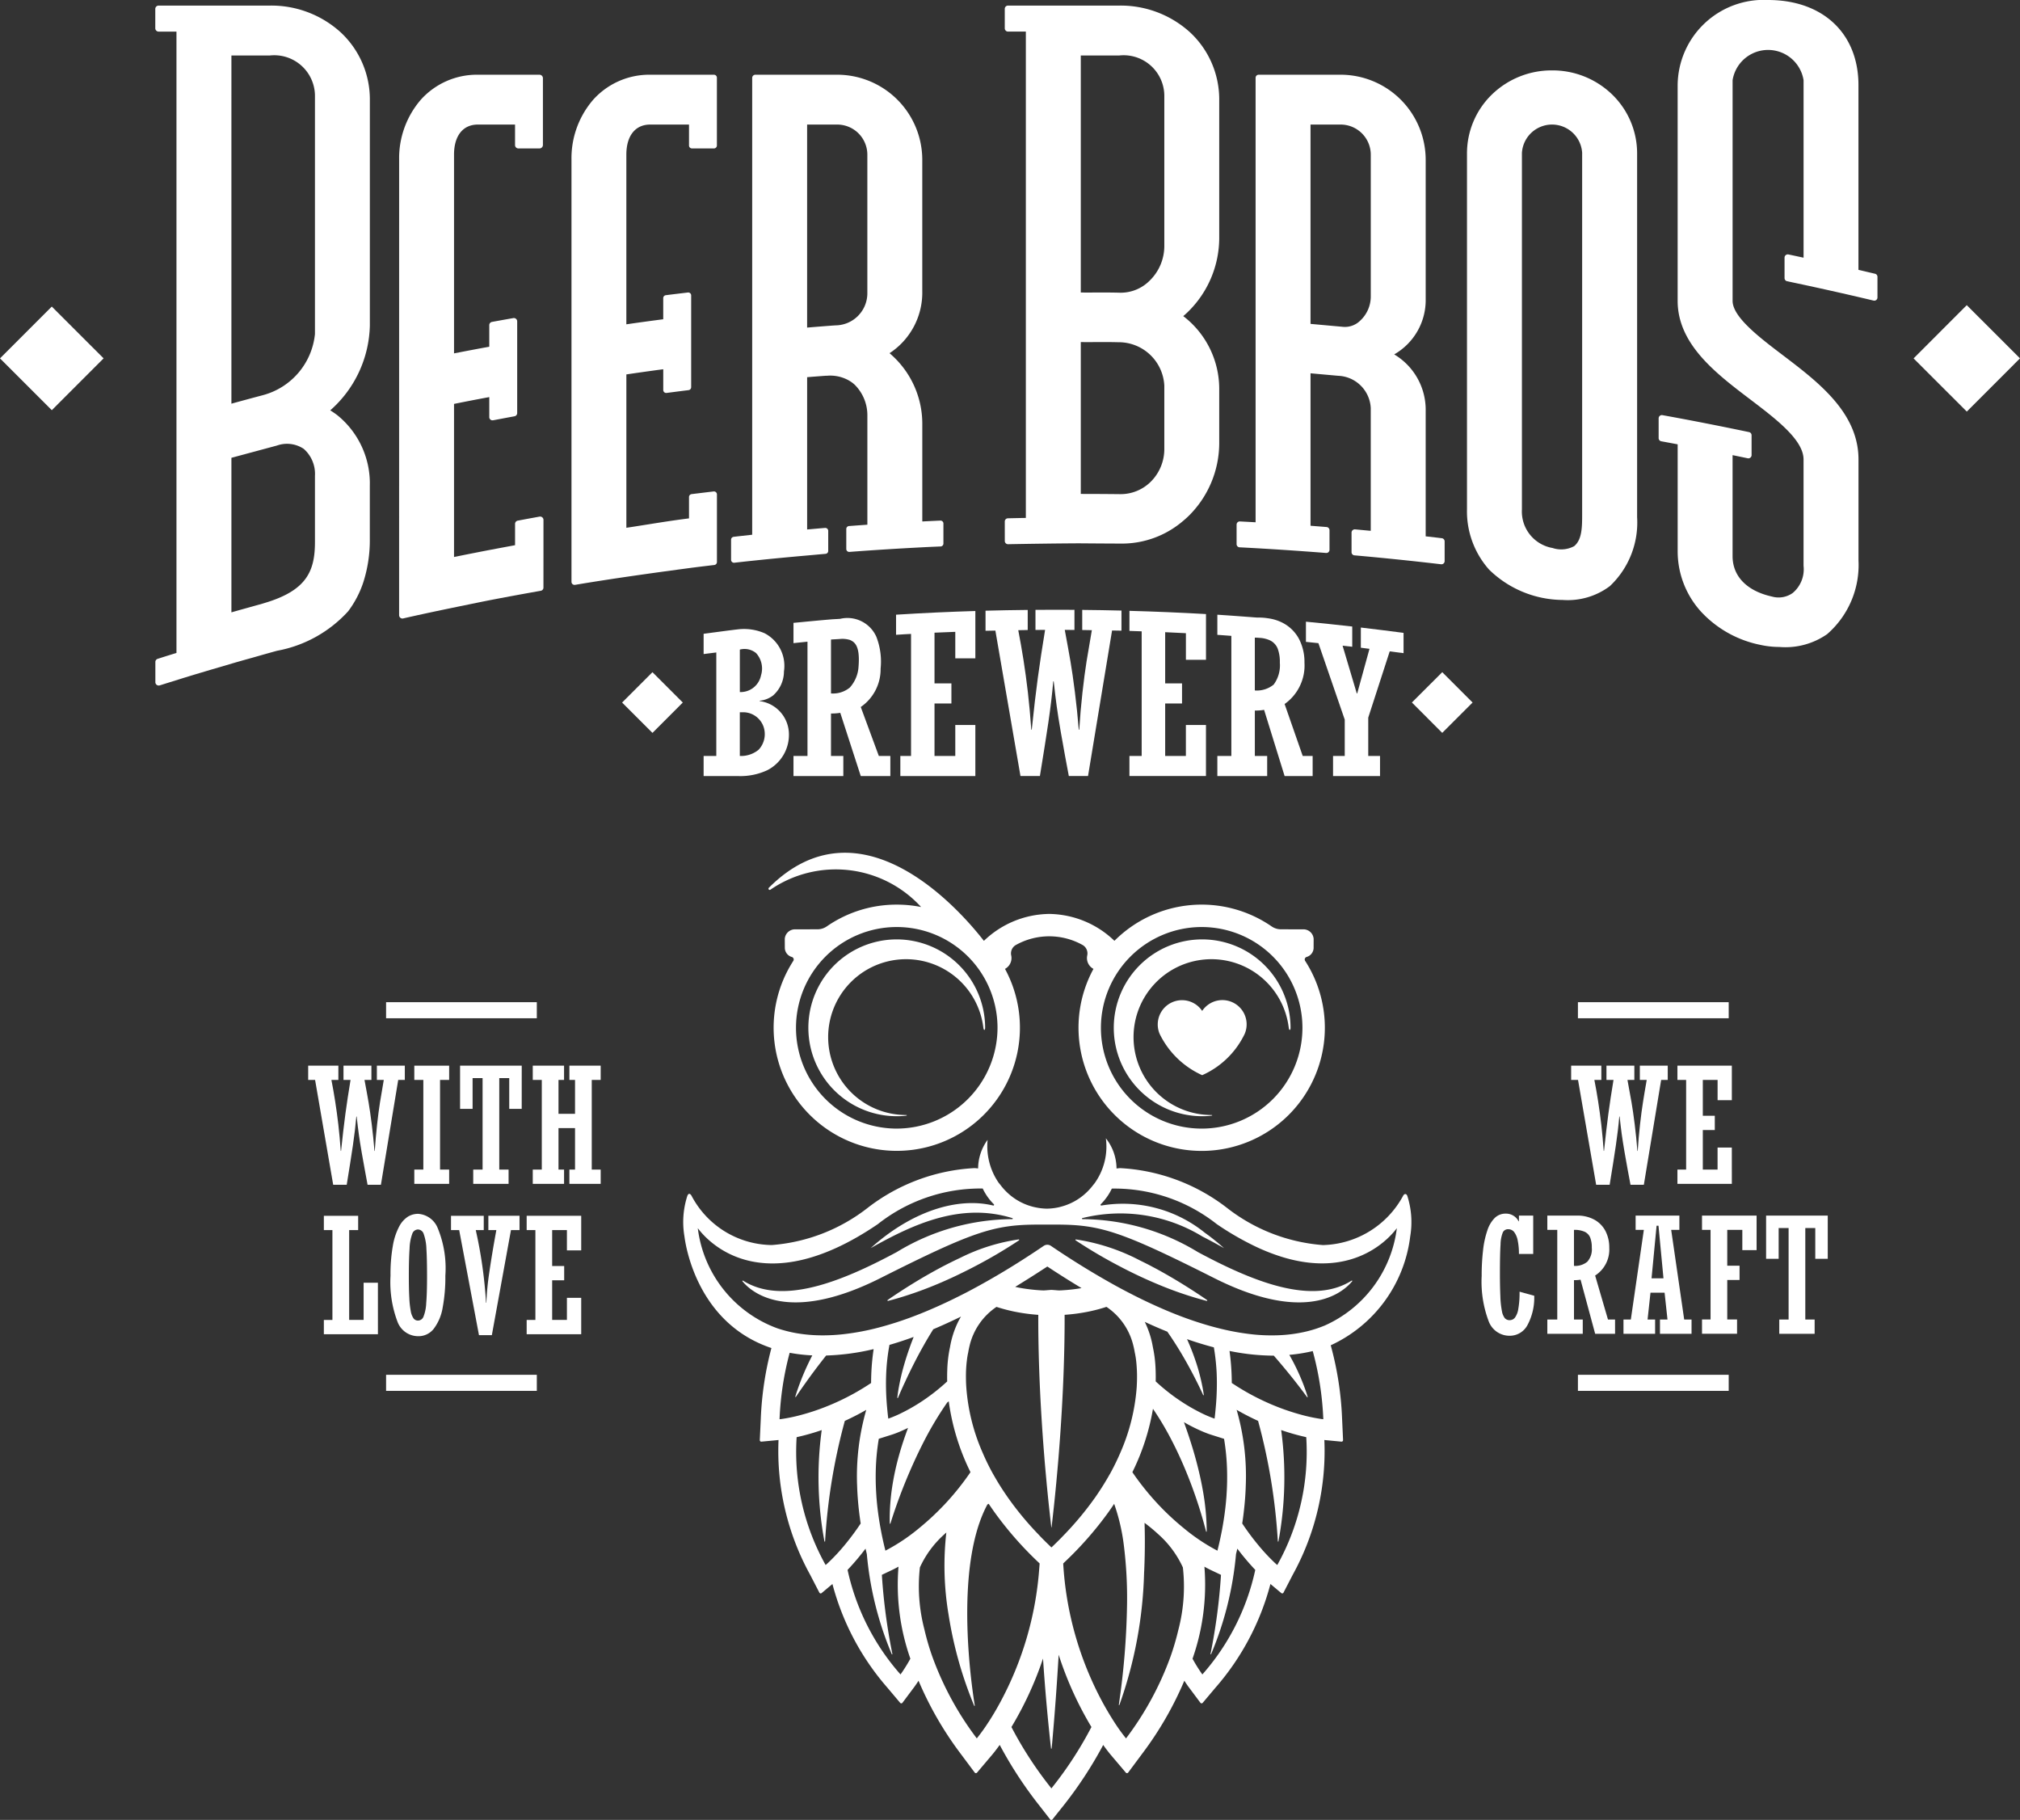
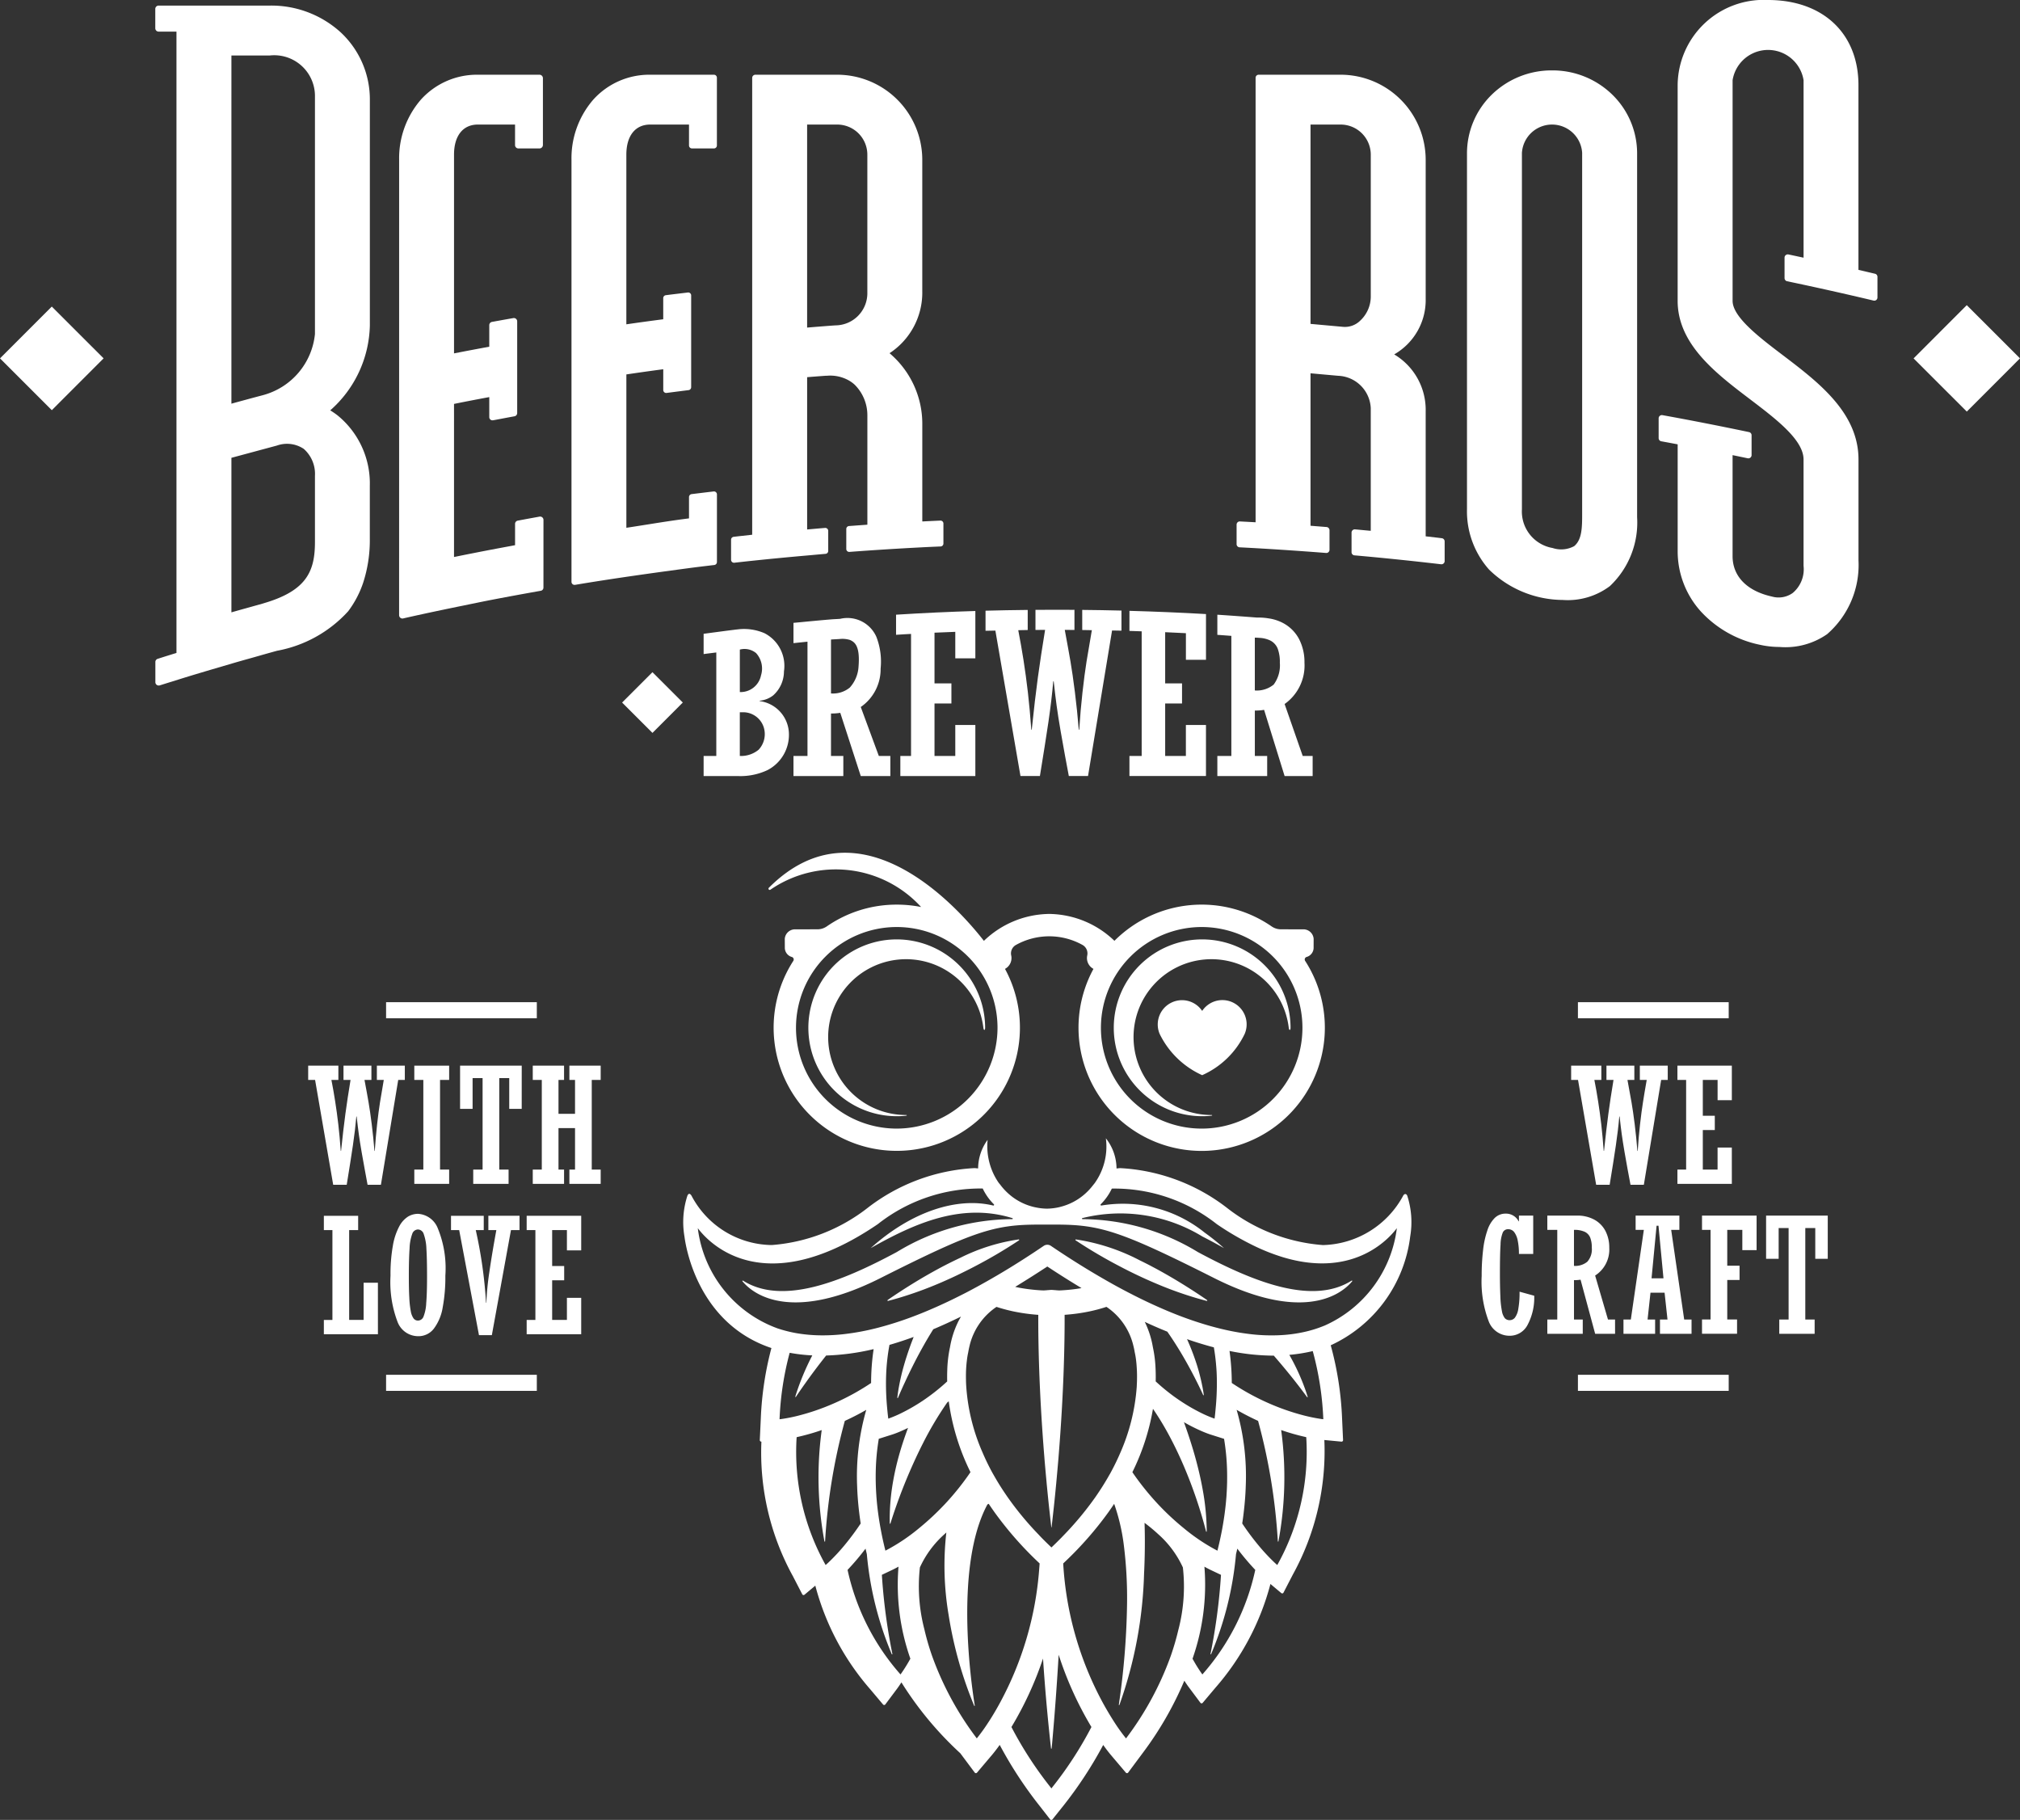
<svg xmlns="http://www.w3.org/2000/svg" viewBox="0 0 99.073 89.241">
  <rect x="0" y="0" width="99.073" height="89.241" fill="#333333" stroke="none" />
  <defs>
    <style>.cls-1{fill:#fff;}</style>
  </defs>
  <title>logoBBB</title>
  <g id="Слой_2" data-name="Слой 2">
    <g id="Header">
      <g id="Logo_BBB" data-name="Logo BBB">
        <path class="cls-1" d="M19.855,52.955h-.324l-.849,5.142h-.654c-.056-.303-.103-.558-.141-.764q-.059-.308-.149-.832c-.061-.349-.107-.646-.14-.889q-.051-.366-.104-.862H17.477q-.054.639-.169,1.42-.115.779-.303,1.927h-.663l-.888-5.142h-.339v-.699h1.481v.699H16.254c.067.338.129.688.184,1.047.058.359.108.737.155,1.135s.085.832.119,1.299h.016q.112-1.069.213-1.821c.068-.503.152-1.055.252-1.66h-.346v-.699h1.369v.699h-.339c.086.452.151.819.2,1.102s.101.64.155,1.07q.08.644.134,1.309h.016q.043-.666.113-1.299.071-.632.142-1.08.071-.449.186-1.102h-.339v-.699H19.855Z" />
        <path class="cls-1" d="M22.029,58.051h-1.709v-.7H20.763V52.955h-.443v-.699h1.709v.699H21.582v4.396h.447Z" />
        <path class="cls-1" d="M25.588,54.375H24.976V52.866h-.489v4.485h.457v.7H23.21v-.7h.459V52.866H23.179v1.509H22.565V52.256h3.024Z" />
        <path class="cls-1" d="M29.461,58.051h-1.535v-.7h.277V55.316h-.811v2.035h.273v.7h-1.535v-.7h.443V52.955h-.443v-.699h1.535v.699h-.273v1.661h.811V52.955h-.277v-.699h1.535v.699h-.438v4.396h.438Z" />
        <path class="cls-1" d="M18.536,65.425h-2.652v-.701h.42V60.318h-.42v-.701h1.682v.701H17.125v4.405h.709v-1.823h.701Z" />
        <path class="cls-1" d="M21.843,62.554a8.076,8.076,0,0,1-.132,1.564,2.358,2.358,0,0,1-.433,1.034.947.947,0,0,1-.776.369,1.082,1.082,0,0,1-1.005-.705,5.492,5.492,0,0,1-.344-2.262,7.963,7.963,0,0,1,.116-1.472,3.113,3.113,0,0,1,.312-.944,1.279,1.279,0,0,1,.429-.48.956.956,0,0,1,.492-.137,1.112,1.112,0,0,1,.958.68A5.166,5.166,0,0,1,21.843,62.554Zm-.898.038q0-.878-.032-1.364a2.377,2.377,0,0,0-.13-.713.309.309,0,0,0-.281-.227.304.304,0,0,0-.281.209,2.303,2.303,0,0,0-.133.722q-.036.51-.036,1.366c0,.417.007.767.023,1.051a4.63,4.63,0,0,0,.073.664.87.87,0,0,0,.134.347.267.267,0,0,0,.22.108.294.294,0,0,0,.268-.191,2.03,2.03,0,0,0,.134-.661Q20.945,63.432,20.945,62.592Z" />
        <path class="cls-1" d="M25.481,60.318h-.42L24.123,65.471h-.631l-.971-5.153h-.401v-.701h1.606v.701h-.392a22.258,22.258,0,0,1,.504,3.561h.016a13.336,13.336,0,0,1,.145-1.489q.13-.901.345-2.073h-.392v-.701H25.481Z" />
        <path class="cls-1" d="M28.506,65.425H25.831v-.701h.428V60.318h-.428v-.701H28.506v1.696h-.701v-.995h-.724v1.762h.59v.7h-.59v1.943h.724V63.64h.701Z" />
        <rect class="cls-1" x="18.936" y="49.143" width="7.393" height="0.788" />
        <rect class="cls-1" x="18.936" y="67.414" width="7.393" height="0.788" />
        <path class="cls-1" d="M81.796,52.955h-.323l-.849,5.142h-.654c-.056-.303-.105-.558-.143-.764s-.087-.483-.148-.832c-.06-.349-.106-.646-.14-.889-.033-.244-.068-.531-.103-.862h-.017q-.053.639-.168,1.42-.115.779-.304,1.927h-.662l-.889-5.142h-.338v-.699h1.481v.699h-.342c.067.338.128.688.184,1.047s.108.737.155,1.135q.068.598.119,1.299h.016q.112-1.069.213-1.821c.068-.503.151-1.055.252-1.66h-.346v-.699h1.368v.699h-.338c.084.452.151.819.2,1.102s.101.64.155,1.07c.053.429.098.865.133,1.309h.016q.042-.666.113-1.299.071-.632.143-1.08.069-.449.185-1.102H80.427v-.699h1.369Z" />
        <path class="cls-1" d="M84.94,58.051H82.271v-.7h.427V52.955h-.427v-.699h2.669v1.692h-.699v-.993H83.516v1.757h.588V55.413H83.516v1.938h.724V56.271h.699Z" />
        <path class="cls-1" d="M75.248,63.537a2.843,2.843,0,0,1-.324,1.425.983.983,0,0,1-.891.538,1.089,1.089,0,0,1-1.026-.73,5.491,5.491,0,0,1-.337-2.201,10.713,10.713,0,0,1,.068-1.256,4.447,4.447,0,0,1,.21-.975,1.521,1.521,0,0,1,.365-.617.754.754,0,0,1,.538-.21.694.694,0,0,1,.631.376h.016v-.28h.7v1.881h-.7a3.164,3.164,0,0,0-.059-.652,1.008,1.008,0,0,0-.172-.417.361.361,0,0,0-.289-.143.281.281,0,0,0-.268.15,1.66,1.66,0,0,0-.114.6q-.031.449-.031,1.438c0,.421.008.789.022,1.105a4.445,4.445,0,0,0,.076.72.794.794,0,0,0,.141.347.311.311,0,0,0,.243.099.325.325,0,0,0,.252-.121.963.963,0,0,0,.167-.428,4.445,4.445,0,0,0,.062-.847Z" />
        <path class="cls-1" d="M79.213,65.403h-.977l-.716-2.653a1.828,1.828,0,0,1-.322.023v1.93h.43v.7H75.89v-.7h.488V60.308h-.488v-.7h1.45a1.718,1.718,0,0,1,.857.2,1.34,1.34,0,0,1,.544.555,1.739,1.739,0,0,1,.187.818,1.513,1.513,0,0,1-.693,1.366l.63,2.157h.347Zm-1.142-4.223a1.302,1.302,0,0,0-.078-.494.539.539,0,0,0-.267-.283,1.191,1.191,0,0,0-.529-.095v1.765a.927.927,0,0,0,.655-.204A.91.91,0,0,0,78.071,61.18Z" />
        <path class="cls-1" d="M82.964,65.403H81.415v-.7h.369l-.143-1.315h-.691l-.143,1.315h.37v.7H79.625v-.7h.361l.638-4.395h-.403v-.7h2.146v.7H81.965l.638,4.395h.361Zm-1.377-2.719-.245-2.581h-.093l-.247,2.581Z" />
        <path class="cls-1" d="M86.154,61.3h-.7v-.992h-.739v1.756H85.318v.7h-.603v1.938H85.196v.7h-1.719v-.7h.419V60.308h-.419v-.7h2.677Z" />
        <path class="cls-1" d="M89.644,61.726h-.612V60.219h-.489v4.484h.458v.7H87.266v-.7h.458V60.219h-.488v1.507h-.616V59.608h3.024Z" />
        <rect class="cls-1" x="77.391" y="49.143" width="7.395" height="0.788" />
        <rect class="cls-1" x="77.391" y="67.414" width="7.395" height="0.788" />
        <path class="cls-1" d="M16.703,1.58A5.053,5.053,0,0,0,13.242.274H7.779a.164.164,0,0,0-.163.164v.948a.164.164,0,0,0,.163.164h.876V32.018c-.292.088-.602.186-.923.289a.16.16,0,0,0-.112.154v.991a.163.163,0,0,0,.164.163A.153.153,0,0,0,7.834,33.608s.651-.203.977-.305c.672-.21,1.361-.413,2.027-.609l.407-.119c.37-.11.745-.216,1.11-.317l.369-.105c.314-.09.616-.174.869-.243a6.233,6.233,0,0,0,3.484-1.937,4.912,4.912,0,0,0,.736-1.402,6.738,6.738,0,0,0,.325-2.147V23.818A4.3,4.3,0,0,0,16.546,20.361c-.113-.086-.229-.166-.349-.239a5.71,5.71,0,0,0,1.943-4.159V4.913A4.491,4.491,0,0,0,16.703,1.58ZM15.447,23.336v3.242c0,1.433-.408,2.383-2.493,2.997-.012.005-.025.008-.037.011-.014.005-.027.01-.041.014-.321.09-.567.158-.793.221-.178.05-.343.095-.522.146-.069.019-.138.04-.211.06V22.449l2.232-.601a1.477,1.477,0,0,1,1.316.163A1.635,1.635,0,0,1,15.447,23.336Zm-2.548-3.96c-.608.161-.955.256-1.439.388l-.11.031V2.72h1.892A1.997,1.997,0,0,1,15.447,4.667V16.382A3.46,3.46,0,0,1,12.899,19.376Z" />
        <path class="cls-1" d="M76.121,3.452a4.199,4.199,0,0,0-2.947,1.181,4.02,4.02,0,0,0-1.224,2.907v17.421a4.302,4.302,0,0,0,1.082,2.968,5.208,5.208,0,0,0,3.609,1.49,3.432,3.432,0,0,0,2.317-.679,4.283,4.283,0,0,0,1.336-3.376V7.54a4.021,4.021,0,0,0-1.225-2.907A4.197,4.197,0,0,0,76.121,3.452ZM77.598,7.502V25.184c0,.656,0,1.277-.394,1.598a1.339,1.339,0,0,1-1.058.089,1.815,1.815,0,0,1-1.502-1.895V7.502a1.48,1.48,0,0,1,2.955,0Z" />
        <path class="cls-1" d="M35.016,3.664H31.89a3.696,3.696,0,0,0-2.794,1.224A4.385,4.385,0,0,0,28.029,7.834V28.53a.154.154,0,0,0,.053.115.149.149,0,0,0,.097.035l.025-.001c1.947-.328,4.042-.614,5.65-.829.279-.037.561-.071.837-.104l.258-.031c.028-.003.055-.006.082-.009a.148.148,0,0,0,.132-.147V24.243a.145.145,0,0,0-.049-.108.143.143,0,0,0-.113-.036c-.322.037-.703.084-1.08.13a.146.146,0,0,0-.128.145v1.045c-.722.091-1.325.186-1.961.288-.351.055-.713.114-1.111.173v-7.52c.526-.078,1.145-.167,1.809-.254v1.018a.147.147,0,0,0,.05.11.143.143,0,0,0,.115.034c.333-.044.687-.089,1.078-.138a.145.145,0,0,0,.126-.143V14.488a.144.144,0,0,0-.163-.145l-.129.016c-.313.037-.635.076-.951.116a.145.145,0,0,0-.127.143v1.037c-.562.073-1.141.151-1.809.248V7.584c0-.925.437-1.476,1.168-1.476h1.905V7.133a.146.146,0,0,0,.146.146h1.075a.146.146,0,0,0,.147-.146V3.81A.146.146,0,0,0,35.016,3.664Z" />
-         <path class="cls-1" d="M58.361,1.58A5.054,5.054,0,0,0,54.901.274H49.439a.159.159,0,0,0-.159.158v.958a.16.16,0,0,0,.159.159h.875V25.397c-.148.002-.582.011-.88.018a.156.156,0,0,0-.153.156c0,.239,0,.74.001.959a.158.158,0,0,0,.156.156h.002c.512-.01,2.276-.04,3.568-.044l.014.001c.638.006,1.957.012,1.962.012a4.609,4.609,0,0,0,3.024-1.096c.085-.07.194-.165.299-.268a5.029,5.029,0,0,0,1.491-3.536V19.049a4.49,4.49,0,0,0-1.764-3.548c.086-.073.163-.143.234-.213a5.075,5.075,0,0,0,1.53-3.614V4.913A4.488,4.488,0,0,0,58.361,1.58ZM54.935,14.353c-.314-.008-.583-.01-.822-.01-.138,0-.267.001-.39.001-.241.001-.47.003-.715-.001V2.72h1.893A1.996,1.996,0,0,1,57.105,4.667v7.408a2.367,2.367,0,0,1-.717,1.685A2.003,2.003,0,0,1,54.935,14.353Zm-.07,2.428a2.24,2.24,0,0,1,2.24,2.13V22.027a2.257,2.257,0,0,1-.678,1.608,2.099,2.099,0,0,1-1.473.596h-.021c-.784-.008-1.275-.01-1.881-.011h-.044V16.773c.258.005.49.003.738.001C54.077,16.773,54.42,16.77,54.865,16.782Z" />
        <path class="cls-1" d="M70.718,26.392l-.197-.024c-.199-.023-.398-.046-.597-.069V20.161a3.164,3.164,0,0,0-1.544-2.783,3.067,3.067,0,0,0,1.544-2.732V7.834a4.175,4.175,0,0,0-4.171-4.17h-4.021a.151.151,0,0,0-.15.151V25.61c-.256-.014-.512-.028-.767-.041a.152.152,0,0,0-.116.042.162.162,0,0,0-.049.114v.957a.155.155,0,0,0,.148.156c1.369.07,2.795.164,4.239.277a.151.151,0,0,0,.119-.04.156.156,0,0,0,.051-.115v-.961a.158.158,0,0,0-.145-.156l-.216-.017c-.191-.015-.381-.03-.57-.045v-7.476c.4.036.861.078,1.355.122a1.665,1.665,0,0,1,1.599,1.582v6.02l-.136-.012c-.211-.019-.422-.04-.635-.059a.162.162,0,0,0-.12.041.16.16,0,0,0-.051.116v.961a.155.155,0,0,0,.142.156c1.39.122,2.819.27,4.25.437l.011.001a.165.165,0,0,0,.111-.04.154.154,0,0,0,.052-.116v-.966A.156.156,0,0,0,70.718,26.392ZM67.231,7.584V14.544a1.615,1.615,0,0,1-.514,1.175,1.067,1.067,0,0,1-.843.308c-.6-.054-1.149-.104-1.598-.145V6.108h1.477A1.478,1.478,0,0,1,67.231,7.584Z" />
        <path class="cls-1" d="M46.119,25.528c-.296.012-.59.027-.884.042v-4.818A4.529,4.529,0,0,0,43.75,17.427c-.037-.035-.077-.07-.121-.108a3.547,3.547,0,0,0,1.605-3.043V7.834A4.175,4.175,0,0,0,41.063,3.664H37.049a.157.157,0,0,0-.157.156V26.221q-.354.039-.706.078l-.201.024a.144.144,0,0,0-.129.144v.984a.143.143,0,0,0,.049.107.137.137,0,0,0,.096.037l.011-.001c.315-.035.627-.07.938-.102.749-.079,1.547-.157,2.588-.249.113-.01.225-.02.339-.03.204-.019.408-.037.612-.055a.142.142,0,0,0,.132-.142V26.031a.144.144,0,0,0-.046-.106.148.148,0,0,0-.111-.038c-.292.024-.585.051-.877.076V18.495c.309-.025.622-.049.93-.071v.002l.055-.002a1.855,1.855,0,0,1,.963.181,1.586,1.586,0,0,1,.376.252,2.108,2.108,0,0,1,.63,1.496v5.376q-.451.032-.901.066a.144.144,0,0,0-.133.143v.981a.147.147,0,0,0,.045.106.153.153,0,0,0,.11.038c1.174-.089,2.359-.163,3.524-.223.253-.014.506-.025.76-.036l.187-.008a.143.143,0,0,0,.138-.144v-.981a.14.14,0,0,0-.045-.104A.138.138,0,0,0,46.119,25.528ZM42.54,7.584v6.828A1.577,1.577,0,0,1,40.975,15.955c-.343.023-.658.05-.963.073-.148.012-.29.024-.426.035V6.108H41.063A1.478,1.478,0,0,1,42.54,7.584Z" />
        <path class="cls-1" d="M26.465,25.332c-.236.043-.47.086-.706.129-.122.024-.243.046-.366.069a.16.16,0,0,0-.131.158v1.046l-.172.032c-.314.059-.643.119-.965.181-.077.015-.151.028-.228.043-.114.023-.23.044-.344.067-.146.029-.264.052-.372.073-.255.05-.441.087-.784.157-.029.007-.061.012-.093.018-.012.003-.024.006-.036.008V19.806c.569-.115,1.136-.225,1.729-.334v.979a.158.158,0,0,0,.191.157l.062-.011c.322-.06.655-.124.983-.184a.16.16,0,0,0,.133-.157V15.756a.158.158,0,0,0-.058-.122.161.161,0,0,0-.132-.036c-.39.068-.733.13-1.047.187a.16.16,0,0,0-.132.158v1.058c-.602.11-1.169.218-1.729.327V7.584c0-.925.437-1.476,1.168-1.476h1.825V7.115a.163.163,0,0,0,.163.164h1.034a.171.171,0,0,0,.17-.172V3.835a.17.17,0,0,0-.17-.171H23.437A3.698,3.698,0,0,0,20.641,4.888,4.39,4.39,0,0,0,19.576,7.834L19.575,30.166a.164.164,0,0,0,.164.164.14.14,0,0,0,.036-.005c1.248-.285,2.516-.543,3.635-.771,1.064-.221,2.782-.526,3.115-.585a.158.158,0,0,0,.129-.155c0-.531.001-3.323.001-3.323a.16.16,0,0,0-.058-.122A.162.162,0,0,0,26.465,25.332Z" />
        <path class="cls-1" d="M91.96,13.423c-.27-.064-.541-.127-.81-.19v-9.056C91.15,1.64,89.409,0,86.715,0A4.217,4.217,0,0,0,82.282,4.177v10.574c0,2.13,1.878,3.557,3.535,4.815,1.297.985,2.64,2.004,2.64,2.965V27.745A1.516,1.516,0,0,1,87.927,29.076a1.193,1.193,0,0,1-1.021.176c-1.228-.272-1.93-.994-1.93-1.982V22.318q.371.076.742.154a.155.155,0,0,0,.131-.032.157.157,0,0,0,.059-.121v-.977a.157.157,0,0,0-.125-.154c-1.446-.303-2.874-.583-4.248-.831a.158.158,0,0,0-.185.154v.974a.157.157,0,0,0,.13.154c.268.049.535.099.803.149V27.005a4.396,4.396,0,0,0,1.131,2.972,5.414,5.414,0,0,0,2.911,1.642,4.372,4.372,0,0,0,.944.105,3.574,3.574,0,0,0,2.346-.629,4.492,4.492,0,0,0,1.537-3.613v-4.95c0-2.297-1.969-3.792-3.705-5.111-1.159-.879-2.47-1.876-2.47-2.669V3.931a1.763,1.763,0,0,1,3.481,0v8.705c-.247-.053-.496-.107-.743-.159a.157.157,0,0,0-.131.033.155.155,0,0,0-.059.122v1.005a.159.159,0,0,0,.125.154c1.411.296,2.837.614,4.24.948a.155.155,0,0,0,.192-.151v-1.011A.155.155,0,0,0,91.96,13.423Z" />
        <path class="cls-1" d="M53.079,29.952v.941c.157.001.314.006.472.008-.106.607-.193,1.117-.26,1.535q-.1.629-.2,1.519-.1.889-.158,1.826h-.023q-.076-.937-.19-1.842-.114-.906-.217-1.503c-.068-.399-.163-.915-.28-1.549.158,0,.316.001.475.002v-.988l-.062.002c-.286-.001-.573-.002-.858-.002-.331,0-.662.002-.992.003v.985c.158-.001.315-.001.472-.002q-.21,1.276-.354,2.332-.144,1.057-.3,2.562h-.022q-.071-.984-.167-1.826-.098-.84-.217-1.598-.119-.749-.256-1.455c.155-.002.309-.007.464-.009v-.985q-1.035.01-2.069.038v.985c.162-.003.323-.005.483-.009l1.231,7.131h.953q.257-1.569.417-2.646.161-1.098.237-1.996h.023c.051.465.098.869.146,1.212.046.342.113.759.197,1.25.086.489.155.88.209,1.17q.076.413.189,1.01h.942l1.179-7.136c.154.003.307.003.461.008v-.985q-.962-.024-1.926-.033Z" />
-         <path class="cls-1" d="M66.744,30.998v.764c.141.017.281.037.424.054l-.602,2.187h-.021l-.696-2.34c.158.018.316.033.473.051v-.992q-1.132-.129-2.271-.237v.989c.206.019.409.044.612.064l1.291,3.749v1.782h-.573v.985h2.304v-.985h-.578V35.19l1.053-3.249c.226.029.452.056.679.087v-.995q-1.045-.137-2.094-.261Z" />
        <path class="cls-1" d="M43.948,31.128c.334-.024.534-.032.735-.043v5.984h-.525v.985h3.679V35.549h-.984v1.52H45.834V34.495h.829v-.984h-.829v-2.487c.339-.016.68-.027,1.019-.041v1.298h.984v-2.32c-1.256.038-2.507.094-3.889.181Z" />
        <path class="cls-1" d="M37.259,34.379v-.02a1.257,1.257,0,0,0,.662-.26,1.577,1.577,0,0,0,.529-1.177,1.8,1.8,0,0,0-.95-1.87,2.524,2.524,0,0,0-1.308-.191c-.338.036-1.682.218-1.682.218v.994c.208-.028.416-.053.622-.079v5.076h-.622v.985H36.213a3.116,3.116,0,0,0,1.429-.292,1.949,1.949,0,0,0,1.045-1.901A1.648,1.648,0,0,0,37.259,34.379Zm.066-1.264a1.022,1.022,0,0,1-1.039.821V31.853a.891.891,0,0,1,.799.174A1.124,1.124,0,0,1,37.325,33.115ZM37.207,36.764a1.359,1.359,0,0,1-.922.305V34.927h.108a1.059,1.059,0,0,1,1.098.869A1.121,1.121,0,0,1,37.207,36.764Z" />
        <path class="cls-1" d="M55.394,30.936v.001c.201.005.4.014.601.021v6.11h-.601v.985h3.754V35.549h-.985v1.52H57.147V34.495h.827v-.984h-.827V31c.339.014.678.032,1.017.049v1.304h.985v-2.242q-1.869-.107-3.754-.158Z" />
        <path class="cls-1" d="M63.005,34.522a2.313,2.313,0,0,0,.974-2.027,2.451,2.451,0,0,0-.261-1.15,1.887,1.887,0,0,0-.767-.782,2.176,2.176,0,0,0-.708-.237v-.002H62.227a2.98,2.98,0,0,0-.482-.042h-.102c-.645-.049-1.29-.098-1.937-.139v.987c.229.015.457.034.687.05v5.889H59.706v.985h2.444v-.985h-.605V34.841a2.398,2.398,0,0,0,.454-.033l1.006,3.246h1.375v-.985h-.487Zm-.538-.952a1.304,1.304,0,0,1-.923.287V31.267c.044,0,.082.003.124.003.054.005.108.009.163.012a1.378,1.378,0,0,1,.457.119.765.765,0,0,1,.375.398,1.835,1.835,0,0,1,.108.696A1.588,1.588,0,0,1,62.468,33.57Z" />
        <path class="cls-1" d="M42.217,34.668a2.249,2.249,0,0,0,.974-1.886,3.354,3.354,0,0,0-.208-1.553,1.551,1.551,0,0,0-1.778-.884c-.11.009-.343.018-.453.028-.5.042-1.001.089-1.501.138l-.334.031v.995l.638-.067c.017-.001.033-.002.049-.005v5.604H38.917v.985h2.445v-.985H40.757V34.986a2.453,2.453,0,0,0,.455-.032L42.217,38.054h1.451v-.985h-.565Zm-.108-1.995a1.681,1.681,0,0,1-.43,1.043,1.299,1.299,0,0,1-.922.287v-2.643c.119-.01.362-.019.48-.031a1.291,1.291,0,0,1,.455.053C41.888,31.476,42.193,31.624,42.109,32.673Z" />
-         <rect class="cls-1" x="69.684" y="33.397" width="2.105" height="2.105" transform="translate(-3.652 60.076) rotate(-44.976)" />
        <rect class="cls-1" x="30.947" y="33.397" width="2.105" height="2.105" transform="translate(-14.987 32.735) rotate(-45.022)" />
        <rect class="cls-1" x="94.618" y="15.728" width="3.69" height="3.69" transform="translate(15.84 73.375) rotate(-45.013)" />
        <rect class="cls-1" x="0.745" y="15.777" width="3.593" height="3.593" transform="translate(-11.685 6.947) rotate(-45.013)" />
        <polygon class="cls-1" points="53.035 63.158 53.038 63.163 53.042 63.162 53.035 63.158" />
        <path class="cls-1" d="M51.948,63.28c-.141-.017-.252-.024-.325-.027-.019-.001-.041-.002-.055-.002-.011,0-.034.001-.052.002-.073.003-.185.011-.325.027.124.005.25.009.379.009C51.696,63.289,51.822,63.284,51.948,63.28Z" />
        <path class="cls-1" d="M57.628,62.739c-.269-.16-.56-.327-.867-.495-.076-.041-.151-.08-.229-.121-.063-.035-.129-.069-.193-.103-.145-.073-.289-.147-.436-.217a9.907,9.907,0,0,0-3.133-1.026.024.024,0,0,0-.016.043,23.936,23.936,0,0,0,2.221,1.304c.113.06.231.12.35.18.14.07.285.141.431.211.2.095.407.191.617.283.023.01.043.02.066.029.16.07.323.139.49.208a18.016,18.016,0,0,0,1.759.619c.164.047.328.094.494.136a.023.023,0,0,0,.02-.041C58.975,63.593,58.391,63.195,57.628,62.739Z" />
        <path class="cls-1" d="M47.119,61.667c-.247.115-.491.235-.73.357l-.02.011-.077.039c-.363.19-.709.384-1.028.57-.811.477-1.44.904-1.701,1.084l-.029.022a.022.022,0,0,0,.002.037.02.02,0,0,0,.018.003c.337-.085.669-.184.996-.292.506-.165.997-.351,1.465-.549.029-.012.059-.025.089-.038l.132-.058a.455.455,0,0,0,.046-.019c.125-.054.248-.111.369-.165.185-.086.366-.171.54-.258.156-.076.306-.151.454-.227.065-.034.132-.068.197-.103a23.633,23.633,0,0,0,2.138-1.262.024.024,0,0,0-.016-.043A9.4,9.4,0,0,0,47.119,61.667Z" />
        <path class="cls-1" d="M58.962,49.571a1.191,1.191,0,0,0-2.088,1.122,4.27,4.27,0,0,0,2.088,2.029A4.197,4.197,0,0,0,61.049,50.693,1.19,1.19,0,0,0,58.962,49.571Z" />
        <path class="cls-1" d="M58.961,54.734a3.656,3.656,0,0,0,.452-.025c.06-.007.046-.034.003-.034a3.82,3.82,0,1,1,3.792-4.281c.019.151.088.138.088.005a4.335,4.335,0,1,0-4.335,4.335Z" />
        <path class="cls-1" d="M43.982,46.064a4.335,4.335,0,1,0,0,8.67,3.686,3.686,0,0,0,.453-.025c.06-.007.045-.034.003-.034a3.82,3.82,0,1,1,3.792-4.281c.019.151.087.138.087.005A4.34,4.34,0,0,0,43.982,46.064Z" />
        <path class="cls-1" d="M45.177,44.476a6.071,6.071,0,0,0-1.195-.117,6.002,6.002,0,0,0-3.431,1.067.801.801,0,0,1-.458.143l-1.073.002a.504.504,0,0,0-.53.466l.003.46a.471.471,0,0,0,.348.43.129.129,0,0,1,.066.193,6.04,6.04,0,1,0,10.384.39.6.6,0,0,0,.314-.46.569.569,0,0,0-.01-.201.474.474,0,0,1,.247-.52,3.354,3.354,0,0,1,3.238,0,.475.475,0,0,1,.245.52.622.622,0,0,0-.01.201.602.602,0,0,0,.315.46,6.041,6.041,0,1,0,10.384-.39.128.128,0,0,1,.064-.193.471.471,0,0,0,.349-.43l.002-.46a.502.502,0,0,0-.53-.466l-1.073-.002a.801.801,0,0,1-.459-.143,6.044,6.044,0,0,0-7.702.701l-.007.007a.117.117,0,0,0-.017-.017A4.688,4.688,0,0,0,51.535,44.817V44.814c-.026,0-.051.001-.076.001S51.409,44.814,51.384,44.814v.003a4.689,4.689,0,0,0-3.108,1.3l-.017.017-.006-.007-.007-.005c-1.153-1.48-6.036-7.095-10.537-2.589a.061.061,0,0,0,.074.096A5.667,5.667,0,0,1,45.177,44.476Zm13.693.982a4.942,4.942,0,1,1-4.874,4.872A4.946,4.946,0,0,1,58.869,45.458ZM43.913,55.341a4.942,4.942,0,1,1,5.011-5.01A4.954,4.954,0,0,1,43.913,55.341Z" />
-         <path class="cls-1" d="M69.022,58.638c-.043-.114-.143-.114-.201-.008a4.598,4.598,0,0,1-3.901,2.422h-.048a8.714,8.714,0,0,1-4.7-1.828A9.376,9.376,0,0,0,54.946,57.28c-.065,0-.122.014-.185.016v-.003a2.405,2.405,0,0,0-.523-1.476,3.071,3.071,0,0,1-.192,1.546,3.05,3.05,0,0,1-.338.628c-.029.044-.064.082-.097.124a3.025,3.025,0,0,1-.368.401,2.851,2.851,0,0,1-1.216.658c-.051.014-.102.028-.154.037a2.838,2.838,0,0,1-.529.056,2.774,2.774,0,0,1-.507-.054c-.059-.011-.115-.023-.172-.038a2.852,2.852,0,0,1-1.257-.691,2.907,2.907,0,0,1-.347-.388c-.032-.041-.067-.079-.096-.121a3.092,3.092,0,0,1-.325-.618,3.175,3.175,0,0,1-.217-1.15c0-.105.005-.211.015-.314a2.393,2.393,0,0,0-.465,1.399v.001c-.064-.001-.12-.014-.185-.014a9.375,9.375,0,0,0-5.226,1.944,8.714,8.714,0,0,1-4.7,1.828h-.047a4.506,4.506,0,0,1-3.901-2.422c-.09-.141-.16-.094-.201.008a4.165,4.165,0,0,0-.143,1.995c.063.501.651,4.261,4.265,5.47a15.957,15.957,0,0,0-.52,3.439l-.05,1.074a.074.074,0,0,0,.079.077l.84-.08a12.575,12.575,0,0,0,1.549,6.605l.454.878a.071.071,0,0,0,.111.022l.53-.444a12.599,12.599,0,0,0,2.699,5.088l.622.738a.071.071,0,0,0,.113-.002l.582-.778c.019-.027.096-.13.207-.303A16.807,16.807,0,0,0,47.099,85.972l.707.947a.072.072,0,0,0,.113.003l.757-.894c.029-.035.16-.192.356-.465a19.759,19.759,0,0,0,1.966,3.001l.507.651a.074.074,0,0,0,.114,0l.535-.669a19.869,19.869,0,0,0,1.954-2.981c.193.272.324.428.352.463l.758.894a.073.073,0,0,0,.114-.003l.705-.947a16.816,16.816,0,0,0,2.05-3.557c.112.173.186.276.207.303l.581.778a.072.072,0,0,0,.114.002l.622-.738a12.596,12.596,0,0,0,2.699-5.089l.531.445A.07.07,0,0,0,62.951,78.095l.454-.878a12.554,12.554,0,0,0,1.549-6.605l.839.08a.074.074,0,0,0,.079-.077l-.049-1.074a15.86,15.86,0,0,0-.556-3.574,6.779,6.779,0,0,0,3.898-5.336A4.206,4.206,0,0,0,69.022,58.638ZM38.234,69.594a14.842,14.842,0,0,1,.496-3.259,8.254,8.254,0,0,0,1.11.128,12.379,12.379,0,0,0-.726,1.687c-.038.111-.075.221-.107.333a.016.016,0,0,0,.028.015c.082-.126.258-.384.501-.724.255-.36.593-.813.983-1.305a11.538,11.538,0,0,0,2.328-.314c-.003.03-.008.062-.012.093-.045.316-.079.656-.097,1.017-.008.18-.014.363-.014.551-.257.173-.514.329-.763.47a11.725,11.725,0,0,1-1.504.713,10.925,10.925,0,0,1-1.178.386,7.844,7.844,0,0,1-.961.199C38.264,69.59,38.234,69.594,38.234,69.594ZM40.626,76.623c-.084.078-.132.119-.132.119a11.36,11.36,0,0,1-1.422-6.269,11.071,11.071,0,0,0,1.23-.348,17.131,17.131,0,0,0,.134,5.46.016.016,0,0,0,.031-.003,28.767,28.767,0,0,1,.968-5.907c.337-.155.69-.333,1.052-.542a11.74,11.74,0,0,0-.448,3.743q.019.588.094,1.236c.023.194.049.392.08.594a12.823,12.823,0,0,1-.783,1.054A9.613,9.613,0,0,1,40.626,76.623ZM44.167,82.108a11.376,11.376,0,0,1-2.597-5.128,12.217,12.217,0,0,0,.881-1.041c.022.089.042.178.064.269a16.369,16.369,0,0,0,1.222,4.905.016.016,0,0,0,.031-.01A28.485,28.485,0,0,1,43.252,77.223l.54-.256c.027-.014.124-.06.276-.145a10.938,10.938,0,0,0,.582,4.513A7.957,7.957,0,0,1,44.167,82.108Zm-.741-6.07c-.069-.273-.129-.539-.182-.8-.024-.122-.046-.24-.068-.359-.088-.492-.149-.961-.184-1.403-.002-.032-.006-.063-.008-.095-.001-.036-.003-.069-.006-.103-.027-.41-.034-.794-.025-1.157a11.019,11.019,0,0,1,.148-1.569l.669-.212c.027-.008.153-.05.349-.132.115-.049.256-.112.417-.19-.16.425-.316.888-.452,1.379a13.049,13.049,0,0,0-.287,1.275,10.964,10.964,0,0,0-.151,1.388c-.009.213-.012.428-.007.643.001.017.026.021.031.006a26.174,26.174,0,0,1,.938-2.526c.19-.439.404-.906.644-1.38A16.639,16.639,0,0,1,46.454,68.777c.027-.022.052-.042.078-.063a11.232,11.232,0,0,0,1.066,3.474c-.167.247-.339.48-.511.699-.262.334-.526.638-.788.915-.007.008-.016.015-.023.023a12.872,12.872,0,0,1-1.163,1.081A9.317,9.317,0,0,1,43.426,76.038Zm.614-7.491c.056-.132.167-.391.322-.726l.005-.009c.022-.045.042-.09.064-.139.171-.365.386-.805.637-1.274.072-.134.147-.271.226-.41.15-.268.312-.54.48-.808q.664-.281,1.359-.621c-.048.084-.096.166-.139.253a4.51,4.51,0,0,0-.401,1.254l-.008.032a6.313,6.313,0,0,0-.123,1.005c-.003.097-.007.201-.008.309-.001.103-.001.211.002.327a9.97,9.97,0,0,1-1.21.954c-.072.046-.14.093-.208.134-.278.175-.531.314-.745.421a5.807,5.807,0,0,1-.726.315c-.026-.197-.043-.381-.06-.566-.016-.17-.027-.335-.036-.498a12.028,12.028,0,0,1-.003-1.226l.001-.01c.002-.063.008-.127.011-.19.027-.361.069-.697.123-1.004.008-.041.015-.082.021-.122.386-.112.783-.241,1.187-.39-.045.115-.089.232-.134.349-.051.143-.103.288-.152.435-.035.103-.068.208-.102.313-.026.087-.053.173-.077.26a10.656,10.656,0,0,0-.259,1.098.203.203,0,0,1-.006.028c-.028.166-.053.331-.071.496C44.009,68.556,44.035,68.563,44.04,68.548Zm6.884-4.074c-.006,1.326.035,3.746.296,6.96.002.027.005.055.006.082.032.386.068.783.106,1.192v.002c.002.024.005.046.006.07.035.358.071.724.111,1.099.031.277.087.783.11.986.007.054.015.053.02-.003.024-.204.08-.708.11-.983.04-.375.077-.741.11-1.099.003-.024.006-.046.007-.069v-.003c.038-.409.073-.805.106-1.192.002-.027.005-.055.006-.082.262-3.213.302-5.635.297-6.96a8.972,8.972,0,0,0,1.228-.169q.375-.08.724-.189c.033-.011.067-.022.101-.032a3.169,3.169,0,0,1,1.319,1.905c.026.103.049.209.067.321a3.696,3.696,0,0,1,.068.406c.01.085.02.183.027.294.01.14.018.298.018.476,0,.133-.002.279-.011.431-.001.043-.003.085-.007.129a9.733,9.733,0,0,1-.802,3.193c-.142.33-.306.67-.499,1.02-.018.031-.038.063-.056.096-.034.061-.07.122-.106.183-.151.258-.317.518-.5.785-.028.042-.055.082-.085.123A15.507,15.507,0,0,1,52.133,75.321l-.007.007-.064.068c-.142.143-.287.288-.439.433-.019.017-.035.035-.055.052-.017-.017-.034-.035-.052-.052-.152-.145-.298-.289-.439-.433-.021-.023-.044-.045-.065-.068-.019-.019-.036-.038-.054-.059a15.259,15.259,0,0,1-1.516-1.824c-.029-.041-.058-.082-.085-.123-.183-.266-.35-.527-.501-.785-.036-.061-.071-.122-.106-.183-.018-.033-.038-.065-.055-.096a11.103,11.103,0,0,1-.499-1.02,9.669,9.669,0,0,1-.81-3.322c-.005-.094-.008-.185-.009-.273-.002-.11-.002-.212,0-.309.002-.119.008-.225.015-.324.008-.111.018-.208.029-.294a3.633,3.633,0,0,1,.067-.406c.018-.112.041-.218.066-.321a3.175,3.175,0,0,1,1.32-1.905c.033.01.068.022.102.032.233.072.475.136.723.189A8.964,8.964,0,0,0,50.924,64.474Zm-1.133-1.371c.136-.081.273-.168.41-.253q.452-.28.914-.581c.084-.055.167-.106.252-.164.07.047.139.089.207.136.496.323.984.63,1.462.917l.007.005-.005.002a8.169,8.169,0,0,1-.902.104c-.062.005-.124.008-.187.009-.125.007-.252.011-.378.011-.13,0-.255-.005-.379-.011-.059-.001-.116-.003-.174-.007a8.666,8.666,0,0,1-.917-.106C49.995,63.147,49.893,63.125,49.792,63.102Zm-1.308,21.34a8.876,8.876,0,0,1-.575.801,15.215,15.215,0,0,1-2.187-4.027,12.198,12.198,0,0,1-.385-1.325,8.356,8.356,0,0,1-.219-3.032,4.914,4.914,0,0,1,1.206-1.629c.029-.027.061-.055.091-.084a14.457,14.457,0,0,0,.113,4.05,19.386,19.386,0,0,0,1.253,4.446.015.015,0,0,0,.029-.007c-.041-.253-.133-.852-.215-1.65-.226-2.211-.376-5.962.834-8.212l.063-.034c.084.126.172.252.261.379a17.221,17.221,0,0,0,2.177,2.489l.034.032.027.026c-.007.099-.015.195-.023.295A16.278,16.278,0,0,1,49.045,83.497C48.843,83.87,48.651,84.186,48.484,84.443ZM51.614,87.635a.76.76,0,0,1-.047.061c-.015-.02-.03-.04-.046-.061a18.407,18.407,0,0,1-1.914-2.949,16.931,16.931,0,0,0,1.549-3.359c.088,1.342.213,2.805.388,4.367.012.12.035.057.044-.044.147-1.62.255-3.131.335-4.508a17.055,17.055,0,0,0,1.607,3.543A18.215,18.215,0,0,1,51.614,87.635Zm6.187-7.745a12.612,12.612,0,0,1-.386,1.327,15.222,15.222,0,0,1-2.188,4.027,8.957,8.957,0,0,1-.573-.797c-.167-.259-.359-.575-.564-.949a16.277,16.277,0,0,1-1.944-6.832l.074-.072a17.161,17.161,0,0,0,2.163-2.47c.089-.128.178-.254.261-.381l.002.001a9.669,9.669,0,0,1,.47,1.998,20.853,20.853,0,0,1,.16,3.004,37.422,37.422,0,0,1-.402,4.847.015.015,0,0,0,.029.008,20.826,20.826,0,0,0,1.21-6.479c.002-.027.003-.054.005-.081.051-1.127.03-2.003.018-2.367a8.241,8.241,0,0,1,.675.56,4.898,4.898,0,0,1,1.205,1.628A8.371,8.371,0,0,1,57.802,79.89Zm.219-4.987a12.733,12.733,0,0,1-1.158-1.075c-.008-.009-.017-.017-.025-.026-.261-.277-.526-.581-.788-.915-.172-.219-.343-.451-.511-.697a11.24,11.24,0,0,0,1.011-3.108,14.428,14.428,0,0,1,.918,1.546c.232.447.437.892.62,1.322a22.535,22.535,0,0,1,1.066,3.146.016.016,0,0,0,.032-.006,11.774,11.774,0,0,0-.209-2.106c-.037-.207-.08-.411-.125-.614-.097-.431-.208-.853-.328-1.257-.147-.491-.303-.956-.456-1.376a8.532,8.532,0,0,0,.949.473c.197.082.323.124.35.132l.669.212a11.019,11.019,0,0,1,.148,1.569c.009.363.003.748-.025,1.157-.001.035-.003.068-.006.103-.002.032-.005.063-.008.095q-.052.663-.184,1.404c-.02.119-.044.239-.069.361-.053.259-.112.523-.181.796A9.378,9.378,0,0,1,58.021,74.903Zm.949-6.929-.005-.023a9.702,9.702,0,0,0-.265-1.034c-.034-.104-.068-.209-.105-.311-.053-.155-.111-.306-.169-.454-.035-.088-.07-.174-.107-.26-.033-.076-.065-.152-.099-.226q.674.234,1.315.402l.001.002c.054.307.095.643.122,1.004.005.063.009.126.012.19l.001.01c.018.379.018.788-.005,1.226-.008.161-.02.326-.036.497-.017.185-.033.37-.059.567a5.843,5.843,0,0,1-.727-.314,9.084,9.084,0,0,1-.952-.557c-.105-.07-.213-.145-.324-.225a10.061,10.061,0,0,1-.885-.73l.003-.183c0-.162-.003-.313-.01-.453a6.051,6.051,0,0,0-.123-1.005.315.315,0,0,0-.007-.032,4.507,4.507,0,0,0-.398-1.245h.002q.561.261,1.103.479c.209.297.404.6.586.897.033.053.065.106.096.159.309.518.567,1.006.757,1.386a.265.265,0,0,1,.018.035c.145.29.249.514.303.634.007.015.032.006.029-.011C59.022,68.257,58.997,68.115,58.97,67.974ZM58.971,82.108a7.683,7.683,0,0,1-.482-.772,10.99,10.99,0,0,0,.583-4.513c.149.085.247.131.273.145l.54.256a28.78,28.78,0,0,1-.515,3.881.016.016,0,0,0,.029.009,16.336,16.336,0,0,0,1.223-4.911c.023-.088.044-.177.064-.264a12.492,12.492,0,0,0,.88,1.042A11.364,11.364,0,0,1,58.971,82.108ZM62.645,76.742s-.05-.041-.133-.119a9.622,9.622,0,0,1-.803-.864,12.424,12.424,0,0,1-.783-1.055c.032-.202.058-.4.079-.593q.076-.649.094-1.236a11.712,11.712,0,0,0-.447-3.743c.363.209.715.387,1.052.542a28.803,28.803,0,0,1,.969,5.907.015.015,0,0,0,.029.003,17.131,17.131,0,0,0,.134-5.46,11.001,11.001,0,0,0,1.23.348A11.366,11.366,0,0,1,62.645,76.742Zm2.175-7.159a8.101,8.101,0,0,1-.961-.199,11.251,11.251,0,0,1-1.178-.386,11.864,11.864,0,0,1-1.503-.713c-.25-.141-.505-.297-.764-.47-.001-.19-.006-.372-.015-.551-.018-.36-.052-.7-.096-1.017l-.001-.002a10.956,10.956,0,0,0,2.139.23l.033-.001c.386.442.726.856.997,1.198.316.401.541.705.637.836a.015.015,0,0,0,.027-.014c-.035-.116-.073-.233-.113-.347a10.501,10.501,0,0,0-.786-1.711,7.819,7.819,0,0,0,1.149-.185,14.822,14.822,0,0,1,.518,3.341S64.872,69.59,64.82,69.583Zm.134-4.578a5.928,5.928,0,0,1-.885.286,7.053,7.053,0,0,1-1.428.186,8.874,8.874,0,0,1-1.12-.036,11.731,11.731,0,0,1-1.422-.232c-.267-.06-.54-.13-.823-.211a17.838,17.838,0,0,1-1.698-.586q-.38-.152-.776-.329c-.403-.178-.819-.377-1.25-.596-.011-.007-.023-.014-.036-.02-.075-.038-.15-.076-.227-.116-.213-.111-.431-.228-.652-.35-.106-.059-.215-.121-.322-.181-.227-.13-.457-.263-.692-.403-.664-.396-1.358-.836-2.081-1.326a.313.313,0,0,0-.35,0q-1.015.688-1.953,1.251-.33.198-.652.382c-.132.077-.262.149-.393.222-.059.033-.12.068-.178.099-.204.112-.407.221-.605.325-.159.082-.314.16-.468.236-.15.076-.297.146-.443.216q-.593.281-1.151.511c-.503.208-.984.383-1.445.53q-.432.137-.84.243a11.92,11.92,0,0,1-1.671.314,9.009,9.009,0,0,1-1.006.06,7.541,7.541,0,0,1-1.349-.111,6.6,6.6,0,0,1-.906-.232,6.012,6.012,0,0,1-3.908-4.913c.29.385,2.937,3.811,8.829-.197a8.122,8.122,0,0,1,5.146-1.747,2.721,2.721,0,0,0,.544.77.037.037,0,0,1-.036.063c-1.747-.421-3.989.277-6.005,2.091,2.114-1.194,4.435-2.251,6.948-1.473a.025.025,0,0,1-.007.05,10.994,10.994,0,0,0-5.656,1.612c-2.768,1.489-5.626,2.611-7.543,1.405a.022.022,0,0,0-.029.032c.661.797,2.611,1.934,6.768-.158,4.609-2.321,5.595-2.623,7.774-2.623h.82c2.178,0,3.165.302,7.774,2.623,4.155,2.092,6.107.956,6.766.158a.021.021,0,0,0-.028-.032c-1.917,1.206-4.774.084-7.543-1.405a10.996,10.996,0,0,0-5.655-1.612.026.026,0,0,1-.009-.05,7.721,7.721,0,0,1,5.889.901c.359.182.713.374,1.061.572a10.694,10.694,0,0,0-.943-.758,6.398,6.398,0,0,0-5.065-1.333.037.037,0,0,1-.035-.063,2.733,2.733,0,0,0,.542-.767A8.109,8.109,0,0,1,59.681,60.028a14.269,14.269,0,0,0,1.812,1.055,9.814,9.814,0,0,0,1.425.564c3.644,1.101,5.361-1.117,5.592-1.422A6.043,6.043,0,0,1,64.955,65.006Z" />
+         <path class="cls-1" d="M69.022,58.638c-.043-.114-.143-.114-.201-.008a4.598,4.598,0,0,1-3.901,2.422h-.048a8.714,8.714,0,0,1-4.7-1.828A9.376,9.376,0,0,0,54.946,57.28c-.065,0-.122.014-.185.016v-.003a2.405,2.405,0,0,0-.523-1.476,3.071,3.071,0,0,1-.192,1.546,3.05,3.05,0,0,1-.338.628c-.029.044-.064.082-.097.124a3.025,3.025,0,0,1-.368.401,2.851,2.851,0,0,1-1.216.658c-.051.014-.102.028-.154.037a2.838,2.838,0,0,1-.529.056,2.774,2.774,0,0,1-.507-.054c-.059-.011-.115-.023-.172-.038a2.852,2.852,0,0,1-1.257-.691,2.907,2.907,0,0,1-.347-.388c-.032-.041-.067-.079-.096-.121a3.092,3.092,0,0,1-.325-.618,3.175,3.175,0,0,1-.217-1.15c0-.105.005-.211.015-.314a2.393,2.393,0,0,0-.465,1.399v.001c-.064-.001-.12-.014-.185-.014a9.375,9.375,0,0,0-5.226,1.944,8.714,8.714,0,0,1-4.7,1.828h-.047a4.506,4.506,0,0,1-3.901-2.422c-.09-.141-.16-.094-.201.008a4.165,4.165,0,0,0-.143,1.995c.063.501.651,4.261,4.265,5.47a15.957,15.957,0,0,0-.52,3.439l-.05,1.074a.074.074,0,0,0,.079.077a12.575,12.575,0,0,0,1.549,6.605l.454.878a.071.071,0,0,0,.111.022l.53-.444a12.599,12.599,0,0,0,2.699,5.088l.622.738a.071.071,0,0,0,.113-.002l.582-.778c.019-.027.096-.13.207-.303A16.807,16.807,0,0,0,47.099,85.972l.707.947a.072.072,0,0,0,.113.003l.757-.894c.029-.035.16-.192.356-.465a19.759,19.759,0,0,0,1.966,3.001l.507.651a.074.074,0,0,0,.114,0l.535-.669a19.869,19.869,0,0,0,1.954-2.981c.193.272.324.428.352.463l.758.894a.073.073,0,0,0,.114-.003l.705-.947a16.816,16.816,0,0,0,2.05-3.557c.112.173.186.276.207.303l.581.778a.072.072,0,0,0,.114.002l.622-.738a12.596,12.596,0,0,0,2.699-5.089l.531.445A.07.07,0,0,0,62.951,78.095l.454-.878a12.554,12.554,0,0,0,1.549-6.605l.839.08a.074.074,0,0,0,.079-.077l-.049-1.074a15.86,15.86,0,0,0-.556-3.574,6.779,6.779,0,0,0,3.898-5.336A4.206,4.206,0,0,0,69.022,58.638ZM38.234,69.594a14.842,14.842,0,0,1,.496-3.259,8.254,8.254,0,0,0,1.11.128,12.379,12.379,0,0,0-.726,1.687c-.038.111-.075.221-.107.333a.016.016,0,0,0,.028.015c.082-.126.258-.384.501-.724.255-.36.593-.813.983-1.305a11.538,11.538,0,0,0,2.328-.314c-.003.03-.008.062-.012.093-.045.316-.079.656-.097,1.017-.008.18-.014.363-.014.551-.257.173-.514.329-.763.47a11.725,11.725,0,0,1-1.504.713,10.925,10.925,0,0,1-1.178.386,7.844,7.844,0,0,1-.961.199C38.264,69.59,38.234,69.594,38.234,69.594ZM40.626,76.623c-.084.078-.132.119-.132.119a11.36,11.36,0,0,1-1.422-6.269,11.071,11.071,0,0,0,1.23-.348,17.131,17.131,0,0,0,.134,5.46.016.016,0,0,0,.031-.003,28.767,28.767,0,0,1,.968-5.907c.337-.155.69-.333,1.052-.542a11.74,11.74,0,0,0-.448,3.743q.019.588.094,1.236c.023.194.049.392.08.594a12.823,12.823,0,0,1-.783,1.054A9.613,9.613,0,0,1,40.626,76.623ZM44.167,82.108a11.376,11.376,0,0,1-2.597-5.128,12.217,12.217,0,0,0,.881-1.041c.022.089.042.178.064.269a16.369,16.369,0,0,0,1.222,4.905.016.016,0,0,0,.031-.01A28.485,28.485,0,0,1,43.252,77.223l.54-.256c.027-.014.124-.06.276-.145a10.938,10.938,0,0,0,.582,4.513A7.957,7.957,0,0,1,44.167,82.108Zm-.741-6.07c-.069-.273-.129-.539-.182-.8-.024-.122-.046-.24-.068-.359-.088-.492-.149-.961-.184-1.403-.002-.032-.006-.063-.008-.095-.001-.036-.003-.069-.006-.103-.027-.41-.034-.794-.025-1.157a11.019,11.019,0,0,1,.148-1.569l.669-.212c.027-.008.153-.05.349-.132.115-.049.256-.112.417-.19-.16.425-.316.888-.452,1.379a13.049,13.049,0,0,0-.287,1.275,10.964,10.964,0,0,0-.151,1.388c-.009.213-.012.428-.007.643.001.017.026.021.031.006a26.174,26.174,0,0,1,.938-2.526c.19-.439.404-.906.644-1.38A16.639,16.639,0,0,1,46.454,68.777c.027-.022.052-.042.078-.063a11.232,11.232,0,0,0,1.066,3.474c-.167.247-.339.48-.511.699-.262.334-.526.638-.788.915-.007.008-.016.015-.023.023a12.872,12.872,0,0,1-1.163,1.081A9.317,9.317,0,0,1,43.426,76.038Zm.614-7.491c.056-.132.167-.391.322-.726l.005-.009c.022-.045.042-.09.064-.139.171-.365.386-.805.637-1.274.072-.134.147-.271.226-.41.15-.268.312-.54.48-.808q.664-.281,1.359-.621c-.048.084-.096.166-.139.253a4.51,4.51,0,0,0-.401,1.254l-.008.032a6.313,6.313,0,0,0-.123,1.005c-.003.097-.007.201-.008.309-.001.103-.001.211.002.327a9.97,9.97,0,0,1-1.21.954c-.072.046-.14.093-.208.134-.278.175-.531.314-.745.421a5.807,5.807,0,0,1-.726.315c-.026-.197-.043-.381-.06-.566-.016-.17-.027-.335-.036-.498a12.028,12.028,0,0,1-.003-1.226l.001-.01c.002-.063.008-.127.011-.19.027-.361.069-.697.123-1.004.008-.041.015-.082.021-.122.386-.112.783-.241,1.187-.39-.045.115-.089.232-.134.349-.051.143-.103.288-.152.435-.035.103-.068.208-.102.313-.026.087-.053.173-.077.26a10.656,10.656,0,0,0-.259,1.098.203.203,0,0,1-.006.028c-.028.166-.053.331-.071.496C44.009,68.556,44.035,68.563,44.04,68.548Zm6.884-4.074c-.006,1.326.035,3.746.296,6.96.002.027.005.055.006.082.032.386.068.783.106,1.192v.002c.002.024.005.046.006.07.035.358.071.724.111,1.099.031.277.087.783.11.986.007.054.015.053.02-.003.024-.204.08-.708.11-.983.04-.375.077-.741.11-1.099.003-.024.006-.046.007-.069v-.003c.038-.409.073-.805.106-1.192.002-.027.005-.055.006-.082.262-3.213.302-5.635.297-6.96a8.972,8.972,0,0,0,1.228-.169q.375-.08.724-.189c.033-.011.067-.022.101-.032a3.169,3.169,0,0,1,1.319,1.905c.026.103.049.209.067.321a3.696,3.696,0,0,1,.068.406c.01.085.02.183.027.294.01.14.018.298.018.476,0,.133-.002.279-.011.431-.001.043-.003.085-.007.129a9.733,9.733,0,0,1-.802,3.193c-.142.33-.306.67-.499,1.02-.018.031-.038.063-.056.096-.034.061-.07.122-.106.183-.151.258-.317.518-.5.785-.028.042-.055.082-.085.123A15.507,15.507,0,0,1,52.133,75.321l-.007.007-.064.068c-.142.143-.287.288-.439.433-.019.017-.035.035-.055.052-.017-.017-.034-.035-.052-.052-.152-.145-.298-.289-.439-.433-.021-.023-.044-.045-.065-.068-.019-.019-.036-.038-.054-.059a15.259,15.259,0,0,1-1.516-1.824c-.029-.041-.058-.082-.085-.123-.183-.266-.35-.527-.501-.785-.036-.061-.071-.122-.106-.183-.018-.033-.038-.065-.055-.096a11.103,11.103,0,0,1-.499-1.02,9.669,9.669,0,0,1-.81-3.322c-.005-.094-.008-.185-.009-.273-.002-.11-.002-.212,0-.309.002-.119.008-.225.015-.324.008-.111.018-.208.029-.294a3.633,3.633,0,0,1,.067-.406c.018-.112.041-.218.066-.321a3.175,3.175,0,0,1,1.32-1.905c.033.01.068.022.102.032.233.072.475.136.723.189A8.964,8.964,0,0,0,50.924,64.474Zm-1.133-1.371c.136-.081.273-.168.41-.253q.452-.28.914-.581c.084-.055.167-.106.252-.164.07.047.139.089.207.136.496.323.984.63,1.462.917l.007.005-.005.002a8.169,8.169,0,0,1-.902.104c-.062.005-.124.008-.187.009-.125.007-.252.011-.378.011-.13,0-.255-.005-.379-.011-.059-.001-.116-.003-.174-.007a8.666,8.666,0,0,1-.917-.106C49.995,63.147,49.893,63.125,49.792,63.102Zm-1.308,21.34a8.876,8.876,0,0,1-.575.801,15.215,15.215,0,0,1-2.187-4.027,12.198,12.198,0,0,1-.385-1.325,8.356,8.356,0,0,1-.219-3.032,4.914,4.914,0,0,1,1.206-1.629c.029-.027.061-.055.091-.084a14.457,14.457,0,0,0,.113,4.05,19.386,19.386,0,0,0,1.253,4.446.015.015,0,0,0,.029-.007c-.041-.253-.133-.852-.215-1.65-.226-2.211-.376-5.962.834-8.212l.063-.034c.084.126.172.252.261.379a17.221,17.221,0,0,0,2.177,2.489l.034.032.027.026c-.007.099-.015.195-.023.295A16.278,16.278,0,0,1,49.045,83.497C48.843,83.87,48.651,84.186,48.484,84.443ZM51.614,87.635a.76.76,0,0,1-.047.061c-.015-.02-.03-.04-.046-.061a18.407,18.407,0,0,1-1.914-2.949,16.931,16.931,0,0,0,1.549-3.359c.088,1.342.213,2.805.388,4.367.012.12.035.057.044-.044.147-1.62.255-3.131.335-4.508a17.055,17.055,0,0,0,1.607,3.543A18.215,18.215,0,0,1,51.614,87.635Zm6.187-7.745a12.612,12.612,0,0,1-.386,1.327,15.222,15.222,0,0,1-2.188,4.027,8.957,8.957,0,0,1-.573-.797c-.167-.259-.359-.575-.564-.949a16.277,16.277,0,0,1-1.944-6.832l.074-.072a17.161,17.161,0,0,0,2.163-2.47c.089-.128.178-.254.261-.381l.002.001a9.669,9.669,0,0,1,.47,1.998,20.853,20.853,0,0,1,.16,3.004,37.422,37.422,0,0,1-.402,4.847.015.015,0,0,0,.029.008,20.826,20.826,0,0,0,1.21-6.479c.002-.027.003-.054.005-.081.051-1.127.03-2.003.018-2.367a8.241,8.241,0,0,1,.675.56,4.898,4.898,0,0,1,1.205,1.628A8.371,8.371,0,0,1,57.802,79.89Zm.219-4.987a12.733,12.733,0,0,1-1.158-1.075c-.008-.009-.017-.017-.025-.026-.261-.277-.526-.581-.788-.915-.172-.219-.343-.451-.511-.697a11.24,11.24,0,0,0,1.011-3.108,14.428,14.428,0,0,1,.918,1.546c.232.447.437.892.62,1.322a22.535,22.535,0,0,1,1.066,3.146.016.016,0,0,0,.032-.006,11.774,11.774,0,0,0-.209-2.106c-.037-.207-.08-.411-.125-.614-.097-.431-.208-.853-.328-1.257-.147-.491-.303-.956-.456-1.376a8.532,8.532,0,0,0,.949.473c.197.082.323.124.35.132l.669.212a11.019,11.019,0,0,1,.148,1.569c.009.363.003.748-.025,1.157-.001.035-.003.068-.006.103-.002.032-.005.063-.008.095q-.052.663-.184,1.404c-.02.119-.044.239-.069.361-.053.259-.112.523-.181.796A9.378,9.378,0,0,1,58.021,74.903Zm.949-6.929-.005-.023a9.702,9.702,0,0,0-.265-1.034c-.034-.104-.068-.209-.105-.311-.053-.155-.111-.306-.169-.454-.035-.088-.07-.174-.107-.26-.033-.076-.065-.152-.099-.226q.674.234,1.315.402l.001.002c.054.307.095.643.122,1.004.005.063.009.126.012.19l.001.01c.018.379.018.788-.005,1.226-.008.161-.02.326-.036.497-.017.185-.033.37-.059.567a5.843,5.843,0,0,1-.727-.314,9.084,9.084,0,0,1-.952-.557c-.105-.07-.213-.145-.324-.225a10.061,10.061,0,0,1-.885-.73l.003-.183c0-.162-.003-.313-.01-.453a6.051,6.051,0,0,0-.123-1.005.315.315,0,0,0-.007-.032,4.507,4.507,0,0,0-.398-1.245h.002q.561.261,1.103.479c.209.297.404.6.586.897.033.053.065.106.096.159.309.518.567,1.006.757,1.386a.265.265,0,0,1,.018.035c.145.29.249.514.303.634.007.015.032.006.029-.011C59.022,68.257,58.997,68.115,58.97,67.974ZM58.971,82.108a7.683,7.683,0,0,1-.482-.772,10.99,10.99,0,0,0,.583-4.513c.149.085.247.131.273.145l.54.256a28.78,28.78,0,0,1-.515,3.881.016.016,0,0,0,.029.009,16.336,16.336,0,0,0,1.223-4.911c.023-.088.044-.177.064-.264a12.492,12.492,0,0,0,.88,1.042A11.364,11.364,0,0,1,58.971,82.108ZM62.645,76.742s-.05-.041-.133-.119a9.622,9.622,0,0,1-.803-.864,12.424,12.424,0,0,1-.783-1.055c.032-.202.058-.4.079-.593q.076-.649.094-1.236a11.712,11.712,0,0,0-.447-3.743c.363.209.715.387,1.052.542a28.803,28.803,0,0,1,.969,5.907.015.015,0,0,0,.029.003,17.131,17.131,0,0,0,.134-5.46,11.001,11.001,0,0,0,1.23.348A11.366,11.366,0,0,1,62.645,76.742Zm2.175-7.159a8.101,8.101,0,0,1-.961-.199,11.251,11.251,0,0,1-1.178-.386,11.864,11.864,0,0,1-1.503-.713c-.25-.141-.505-.297-.764-.47-.001-.19-.006-.372-.015-.551-.018-.36-.052-.7-.096-1.017l-.001-.002a10.956,10.956,0,0,0,2.139.23l.033-.001c.386.442.726.856.997,1.198.316.401.541.705.637.836a.015.015,0,0,0,.027-.014c-.035-.116-.073-.233-.113-.347a10.501,10.501,0,0,0-.786-1.711,7.819,7.819,0,0,0,1.149-.185,14.822,14.822,0,0,1,.518,3.341S64.872,69.59,64.82,69.583Zm.134-4.578a5.928,5.928,0,0,1-.885.286,7.053,7.053,0,0,1-1.428.186,8.874,8.874,0,0,1-1.12-.036,11.731,11.731,0,0,1-1.422-.232c-.267-.06-.54-.13-.823-.211a17.838,17.838,0,0,1-1.698-.586q-.38-.152-.776-.329c-.403-.178-.819-.377-1.25-.596-.011-.007-.023-.014-.036-.02-.075-.038-.15-.076-.227-.116-.213-.111-.431-.228-.652-.35-.106-.059-.215-.121-.322-.181-.227-.13-.457-.263-.692-.403-.664-.396-1.358-.836-2.081-1.326a.313.313,0,0,0-.35,0q-1.015.688-1.953,1.251-.33.198-.652.382c-.132.077-.262.149-.393.222-.059.033-.12.068-.178.099-.204.112-.407.221-.605.325-.159.082-.314.16-.468.236-.15.076-.297.146-.443.216q-.593.281-1.151.511c-.503.208-.984.383-1.445.53q-.432.137-.84.243a11.92,11.92,0,0,1-1.671.314,9.009,9.009,0,0,1-1.006.06,7.541,7.541,0,0,1-1.349-.111,6.6,6.6,0,0,1-.906-.232,6.012,6.012,0,0,1-3.908-4.913c.29.385,2.937,3.811,8.829-.197a8.122,8.122,0,0,1,5.146-1.747,2.721,2.721,0,0,0,.544.77.037.037,0,0,1-.036.063c-1.747-.421-3.989.277-6.005,2.091,2.114-1.194,4.435-2.251,6.948-1.473a.025.025,0,0,1-.007.05,10.994,10.994,0,0,0-5.656,1.612c-2.768,1.489-5.626,2.611-7.543,1.405a.022.022,0,0,0-.029.032c.661.797,2.611,1.934,6.768-.158,4.609-2.321,5.595-2.623,7.774-2.623h.82c2.178,0,3.165.302,7.774,2.623,4.155,2.092,6.107.956,6.766.158a.021.021,0,0,0-.028-.032c-1.917,1.206-4.774.084-7.543-1.405a10.996,10.996,0,0,0-5.655-1.612.026.026,0,0,1-.009-.05,7.721,7.721,0,0,1,5.889.901c.359.182.713.374,1.061.572a10.694,10.694,0,0,0-.943-.758,6.398,6.398,0,0,0-5.065-1.333.037.037,0,0,1-.035-.063,2.733,2.733,0,0,0,.542-.767A8.109,8.109,0,0,1,59.681,60.028a14.269,14.269,0,0,0,1.812,1.055,9.814,9.814,0,0,0,1.425.564c3.644,1.101,5.361-1.117,5.592-1.422A6.043,6.043,0,0,1,64.955,65.006Z" />
      </g>
    </g>
  </g>
</svg>